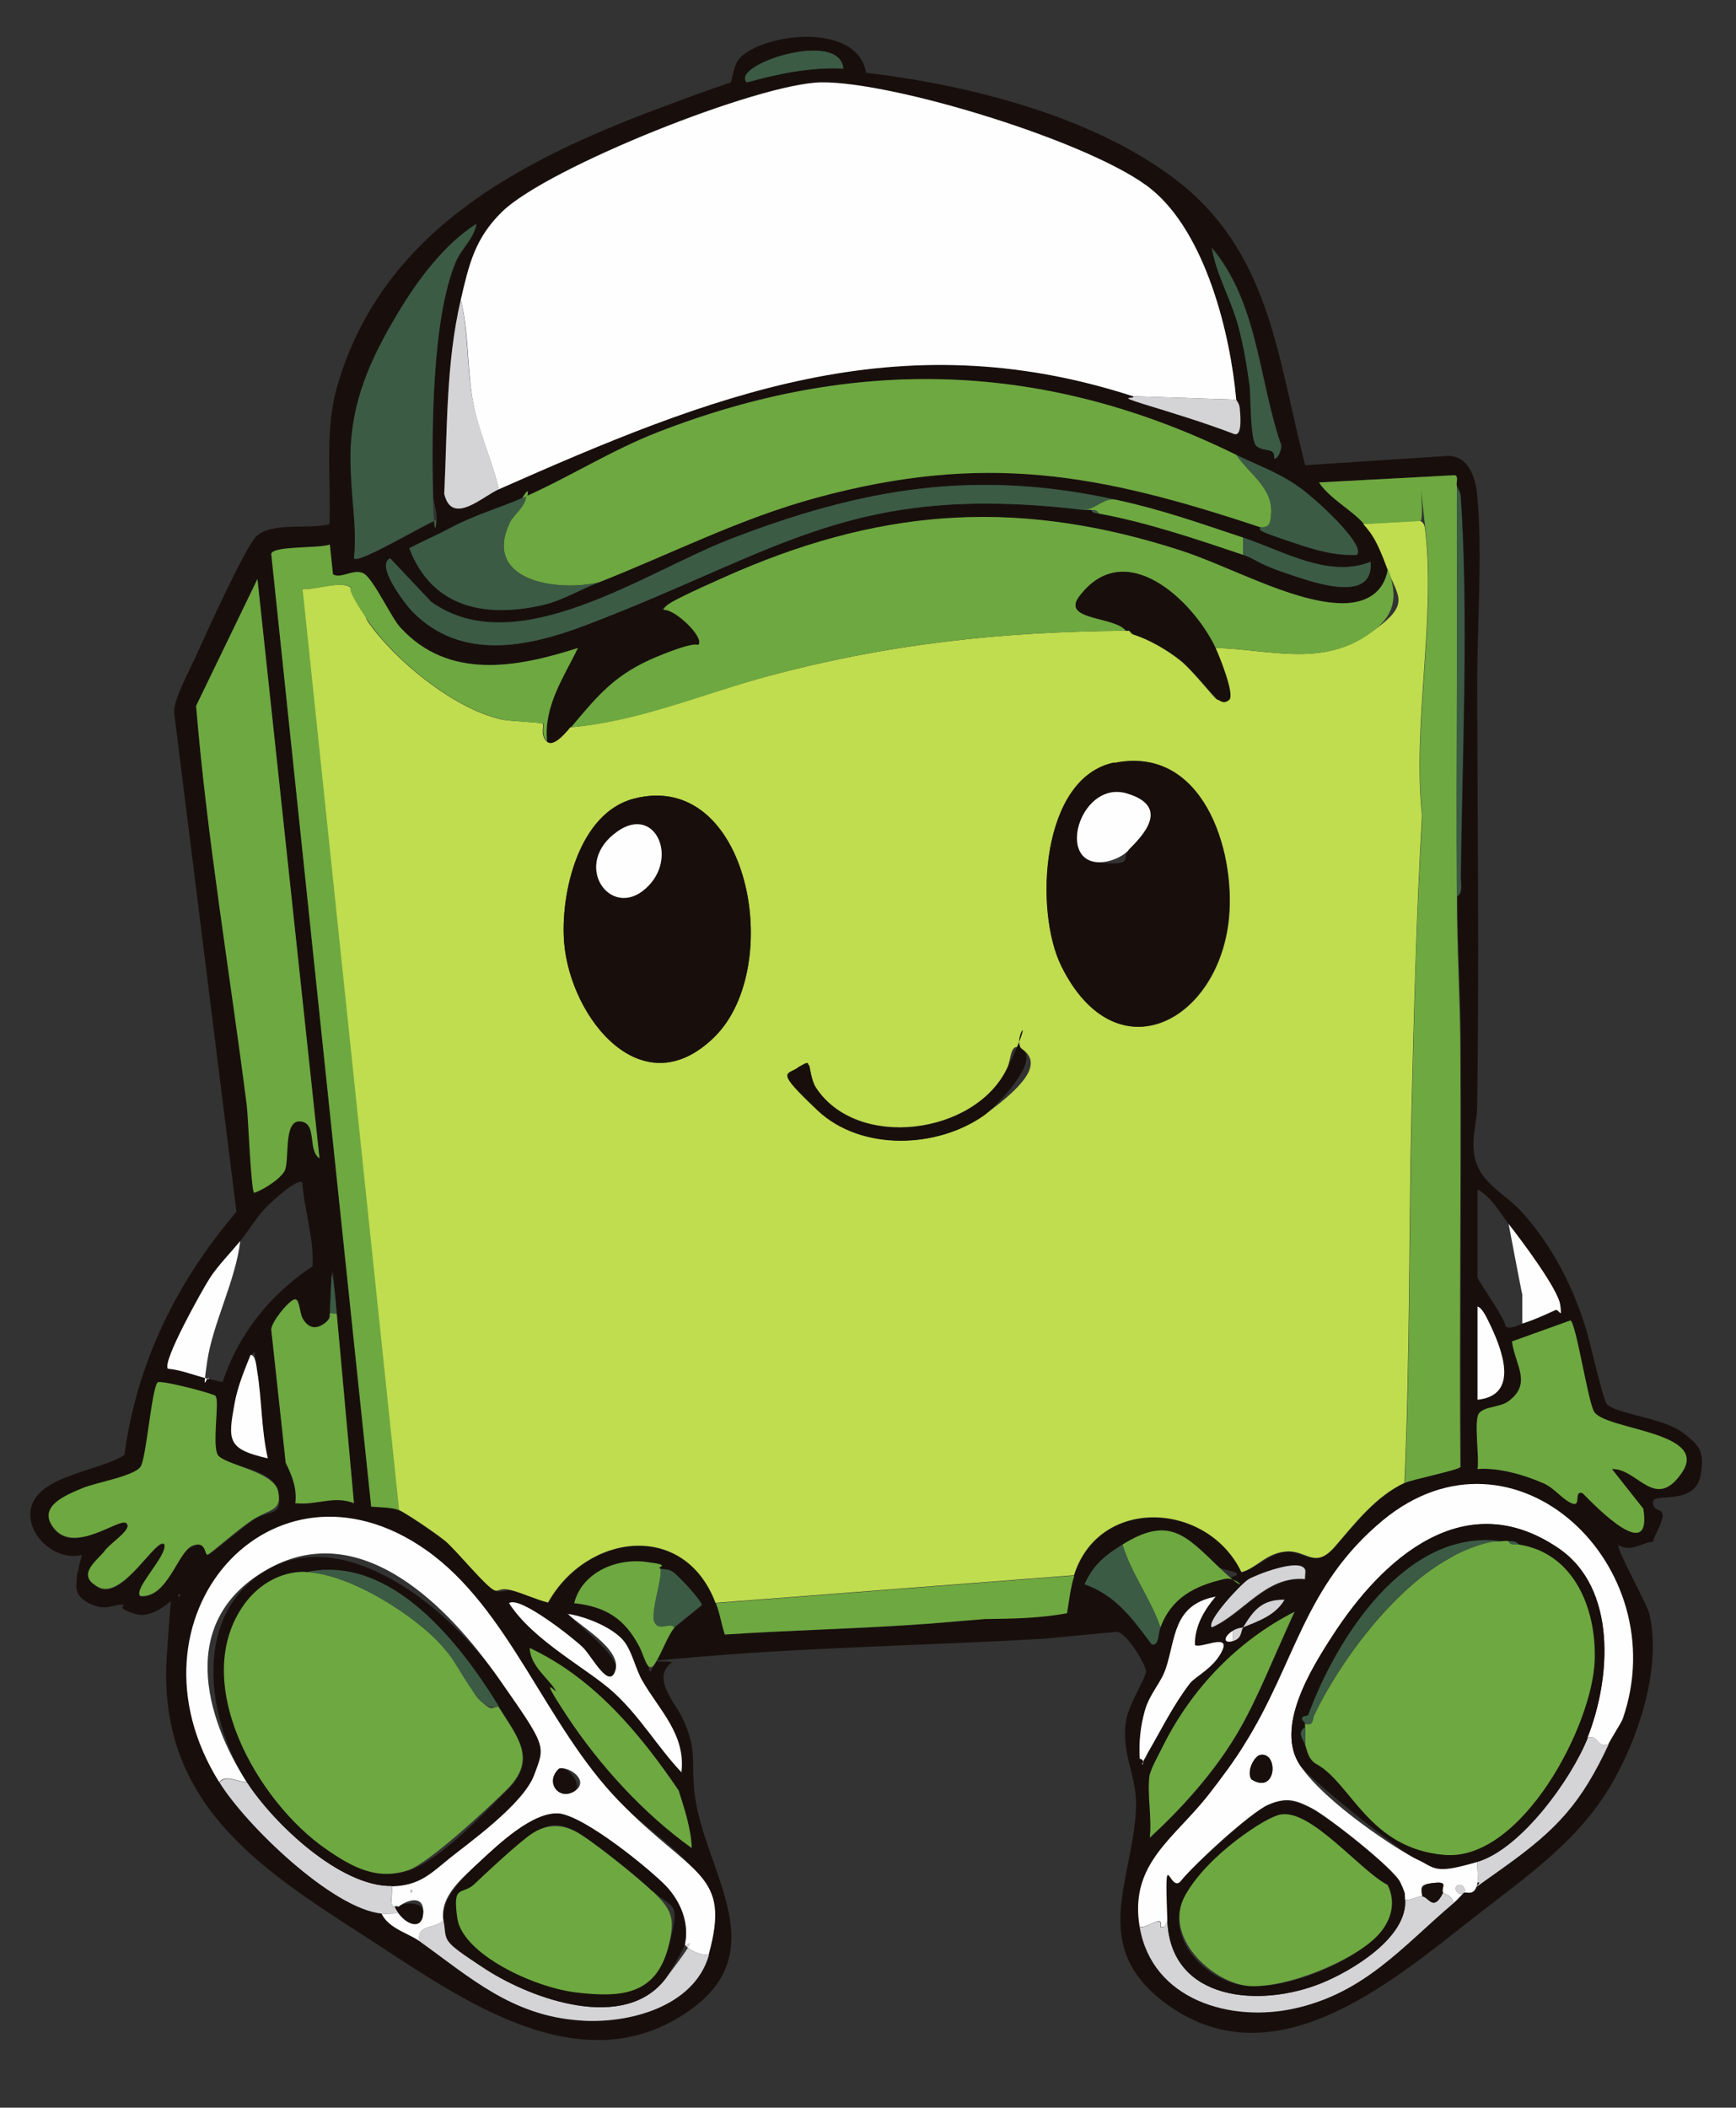
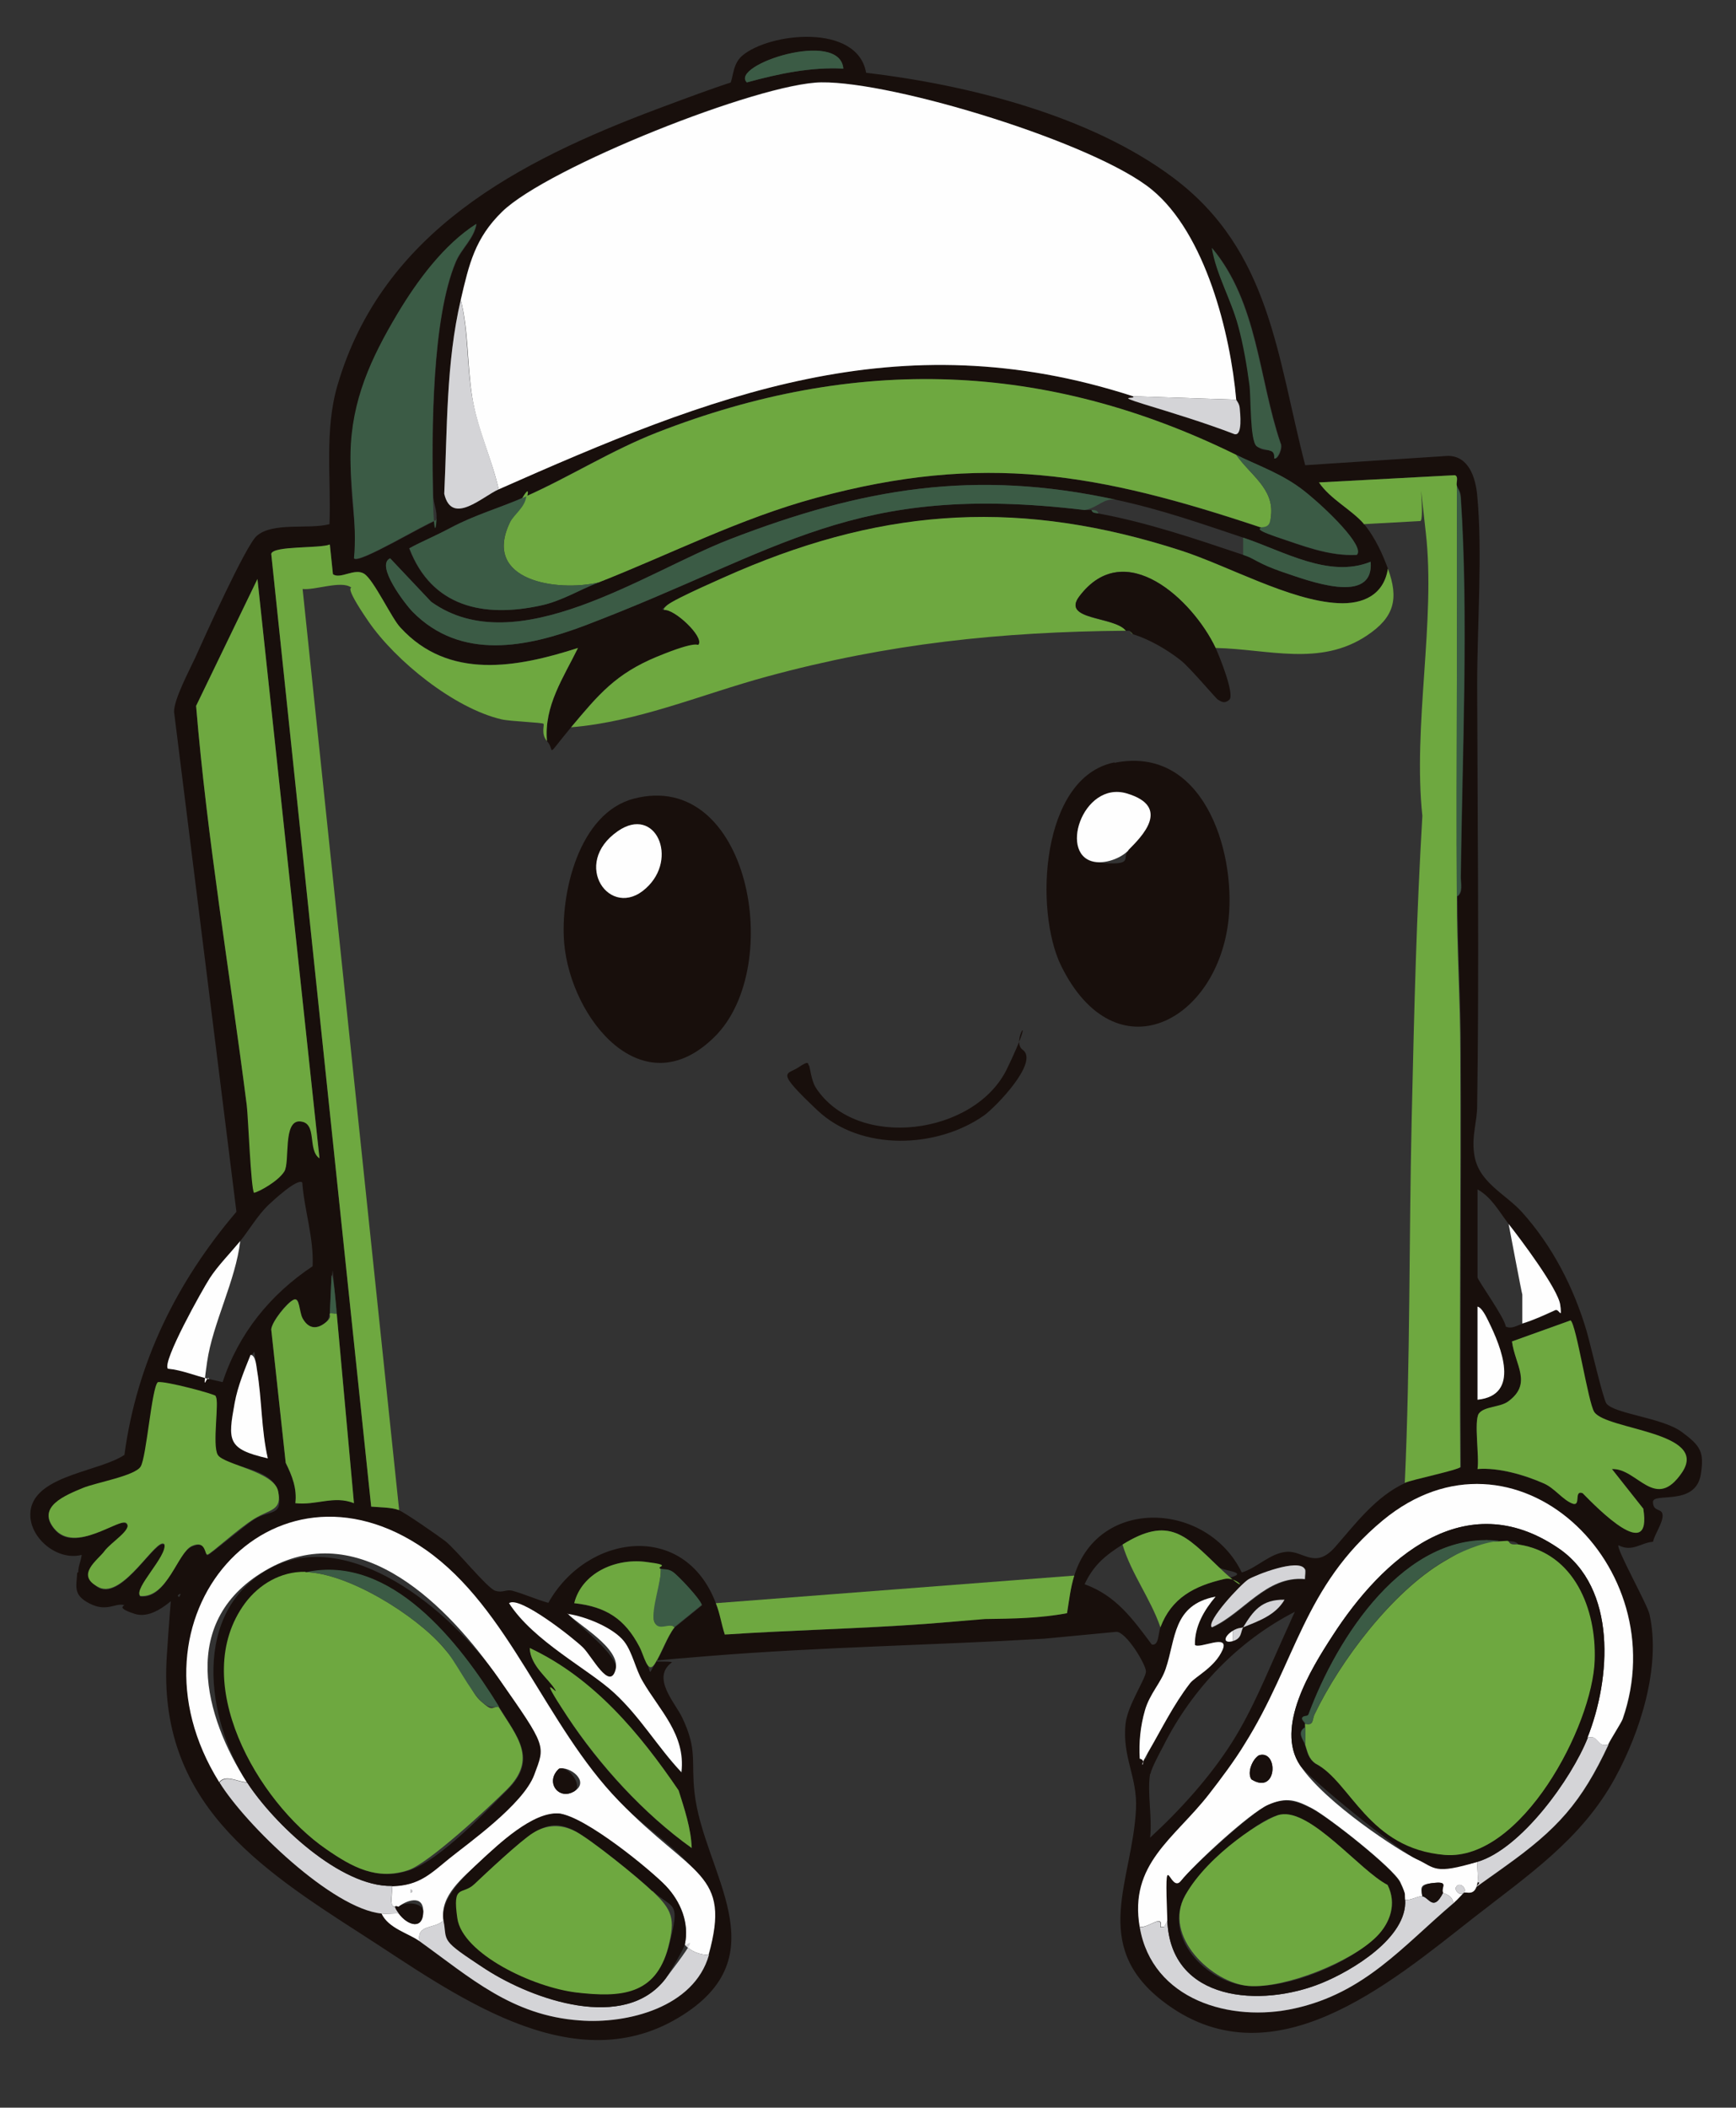
<svg xmlns="http://www.w3.org/2000/svg" id="Layer_1" version="1.1" viewBox="0 0 503.7 611.2">
  <rect x="0" y="0" width="503.7" height="611.2" fill="#333333" stroke="none" />
  <defs>
    <style>
      .st0 {
        fill: #6ea840;
      }

      .st1 {
        fill: #3b5b45;
      }

      .st2 {
        fill: #c0dc4f;
      }

      .st3 {
        fill: #d4d4d7;
      }

      .st4 {
        fill: #180f0c;
      }

      .st5 {
        fill: #fefefe;
      }
    </style>
  </defs>
  <path class="st4" d="M22.7,455.9c0-1.7.8-3.3,1-5-7.7,2-16.7-6.2-14.6-14,2.6-9.2,20-10.3,27-15,3.6-26.8,15.2-50.2,32.5-70.5l-18.1-145c0-3.7,4.4-11.9,6.2-15.8,2.6-5.8,14.7-32.6,17.8-35.2,4.7-4.1,15-1.8,21.1-3.4.5-13.4-1.5-27.2,2.3-40.2,13-44.6,52.6-65.1,92.8-80.2s18.5-5.2,20.4-6.4.9-6.1,4.2-9c7.9-6.8,33.5-9.5,36,4.9,29.6,3.5,65.1,12.4,89.2,30.5,28.1,21.1,30,51.7,38.2,83.3l41.4-2.7c6,0,8,6.2,8.5,11.3,1.6,16.6,0,37.9,0,55.1.1,40.3.6,81.4,0,122,0,4.8-1.6,8.5-.9,13.8,1,8.4,8.9,11.6,13.9,17.1,8.9,9.9,15,21.9,18.7,34.3,1.1,3.7,4.8,19.8,5.8,21.2,2.3,3,16.2,4.1,21.8,8.2s6.6,5.9,5.6,12.3c-1.5,9.5-14,5.1-13.9,8.1s2.7,1.6,2.8,3.8-2.2,5.3-2.8,7.7c-3.4.2-6,3.1-10,1-.8.8,8.3,17,9,20,3.4,15.2-2.7,34.2-10,47.5-9.7,17.8-25.4,28.3-41,40.5-24.4,19.1-58.9,48.7-90.5,24-20.8-16.3-8.5-34.8-7.5-55.4.5-9.5-4.1-15.1-3-25,.6-5.2,5.9-13,5.9-15s-5.6-11.3-8.5-11.5l-21,2c-32.3,1.9-64.8,2.4-97,5s-10,1.1-11.1,1.9c-6,4.5,1,11.6,3.1,16.1,4.4,9.3,2.5,12.4,3.5,21.5,2.5,23.3,25.5,47.5-4.8,65.5-31.3,18.6-65.9-7.7-91.3-24-30.7-19.7-59.8-38.8-57-81s2.1-11.7,4-18c-.5-.6-7.1,7.8-13.3,5.8s-2.2-2.4-3.3-2.6c-2.5-.5-4.9,2.1-9.8-.4s-3.8-4.9-3.6-8.9ZM244.7,19.9c-1-11.5-33.1-1-28,4,9.1-2.5,18.5-4.5,28-4ZM133.7,86.9c-4.3,18.4-3.9,37.4-4.8,56.3,2.1,9.4,11.2.7,15.8-1.3,61.5-27.2,115.8-49.1,184-27,2.1,2,2.7,2.1,3.2,2.3,8.8,2.7,17.7,5.4,26.3,8.7,2.5.6,1.7-6,1.5-7.6s-1-2.2-1-2.4c-1.7-19.3-8.9-48.2-24.5-61-16.4-13.4-74.9-31.3-95.9-31.1-18,.2-79.5,24.7-92.6,37.5-7.9,7.7-9.6,15.2-12,25.5ZM126.6,150.8c.4-2.5-.9-4.8-.9-7.3-.4-18.2-.4-51,6.6-67.5,1.7-4,5.2-6.6,6-11-9.4,6-17.1,16.4-22.9,26.1-7.7,12.9-13.3,25.1-13.6,40.4s2,20.4,1,30.5c1.5,1.5,20.5-10,23.9-11.1ZM369.7,132.9c1,.7,2.7-3,1.9-4.4-6.4-18.9-6.6-40.8-19.9-56.6,1.3,7.8,5.6,14.9,7.7,22.8s2.4,11.6,3.2,16.8.1,16.2,2.1,17.9,3.1.7,4.4,1.5.6,2,.7,2ZM152.7,143.9c-8.1,3.6-14.6,5.2-22.3,9.3s-7.9,3.7-11.7,5.8c6.5,17,21.5,20.2,38.1,16.6,6.1-1.3,11.1-4.5,16.8-6.7,21.1-8.3,40.9-18.5,63-24.5,48.9-13.3,82.2-7.1,129,8.5.8.3,2.7,2.1,4.7,2.8,7.5,2.5,15.2,5.7,23.3,5.2,2.5-2.4-12.7-16.5-15.1-18.4-6.3-5-12.9-7.2-19.9-10.6-55.3-27.1-110.5-28.9-168-6.5-13.3,5.2-25.4,12.9-38,18.5ZM422.7,140.9c-.2-.9.7-2.7-.6-3.1l-39.4,2.1c3.2,4.8,9.6,8,13,12s5.7,9.4,7,13c-1.1,7.7-7.2,10.4-14.5,10-14-.7-32.1-10.9-45.7-15.3-45.5-14.7-84.5-12.6-128.5,6.1-3.9,1.7-17.7,7.7-20.3,9.7s-1.3,1.1-1,1.5c2.9-.4,11.6,7.7,10,10s-9.7,2.6-12,3.5c-12.1,5-17.1,11-25,20.5s-4.4,6.8-7,4c-.9-10.2,4.8-18.4,9-27-17.7,5.7-37.5,9.3-51.5-5.9s-9.7-15.1-10.5-15.6c-2.8-1.8-6.9,1.7-9.1.1l-.9-8.6c-3,1.2-16.5.3-17,2.7l29,276.3c2.2.2,6.1.2,8,1s11.4,7.4,13.5,9c3.3,2.6,12.2,13.7,14.5,14.4s3.1-.5,5,0c3.6,1,6.8,2.5,10.4,3.5,11.2-20,39.5-23.9,48.6.1s1.5,6.1,2.6,9.1c19.4-1.3,39-1.6,58.4-3.1,5.4-.4,11.8-.8,17-2,8,0,16,.4,23.9-1.1.5-3.6,1-7.4,2.1-10.9,7.2-23.1,38.7-21.4,48.6-.9,4.4-1.3,8.3-5.7,13.1-6s8.2,5.2,14-1.4,11.8-14.7,20.4-18.6,15.9-3.8,16.1-4.6c-.3-40,.2-80,0-120,0-15.1-1-30.2-1-45.5,1.7-1,1-3.8,1-5.5.4-34.8,2.3-75.9,0-110.1-.1-2-.8-2.3-1.1-3.4ZM323.7,144.9c-40.9-8.9-73.4-3.4-112,11.5-24.7,9.6-62,35.8-86.6,18.1l-11.9-12.6c-4.4,1.9,4.5,13.4,6.5,15.5,14.1,14.3,33.2,10.3,50,4,57.6-21.9,77.4-41.6,145-33.5.7,0,1.3,0,2,0,.3,1,1.2.8,2,1,14.2,2.6,28.3,7.4,42,12s7.6,3.8,11.5,5c7.2,2.4,26.5,9.9,25.5-3-12.1,4.9-25.3-3.1-37-7s-23.5-8.1-37-11ZM92.7,335.9l-18-168-17.8,36.8c3.2,38.6,9.8,77.4,14.7,115.8s1.2,24.3,2.1,25.4c1.5-.3,8.5-5.7,8.8-6.2,1.7-2.8-2.6-15.1,4.6-14.5s2,8.3,5.6,10.7ZM69.7,359.9c-2.9,3.5-6.1,6.5-8.8,10.7s-13.8,24.3-12.2,26.3c4.1.4,8,2.1,12,3l3.9.9c4.6-14.1,13.9-25.5,26.1-33.6.4-8.2-2.4-16.2-3-24.3-1.4-1.3-8.4,5.2-9.9,6.6-3,2.9-5.6,7.3-8.1,10.4ZM437.7,354.9c-2.7-3.5-4.9-7.7-9-10v25.5c0,.8,7.9,11.7,8.2,14.3,1.8.8,3.3-.4,4.8-.8,3.3-1,6.4-2.5,9.6-3.9s1.7.7,1.4-1.5c-.6-4.7-11.6-19.2-15-23.5ZM95.7,380.9c-.3.3,0,1.8-1.6,2.9-2.7,1.9-4.8,1.2-6.3-1.5s-.6-6.2-2.6-5.4-6.3,6.3-6.5,8.6l4.2,38.7c1.8,3.8,3.3,7.4,2.8,11.7,6,.7,11.2-2.4,17,0-1.7-18.3-3.3-36.7-5-55s-.9-11-1.5-11l-.5,11ZM428.7,405.9c12.6-1.3,6.9-15.1,3.2-22.7-.6-1.2-1.8-4.1-3.2-4.3v27ZM455.7,382.9l-17,6.1c1,6.9,6,12.2-1.1,17.4-2.3,1.7-8,2.8-8.5,3.5-1.5,2.1.2,12.8-.4,16.1,6.1-.5,13.7,1.8,19.3,4.2s6.8,5.2,8.2,5.8c2.7,1,.3-4,3-3,4.3,4.4,20.2,20.6,17.6,4.5l-9.1-11.5c7.4-.2,14.8,9.5,20.4.9s-21.8-12.2-25.5-17.4-5.2-25.3-6.9-26.6ZM77.7,422.9c-2-8.3-1.8-17-3.1-25.4s-.3-4.7-1.9-4.6c-1.7,4.6-3.7,9.1-4.6,13.9-2.1,10.9-2.3,13.4,9.6,16.1ZM62.6,405c-.6-.7-14.7-4.4-16.8-4-1.8,1.6-2.9,21.2-5,24.5s-12.9,4.6-16.8,6.2c-5,2.1-13.5,5.4-8.3,11.7,6.1,7.6,18.6-3.8,21-1.5s-5.2,6.4-6.4,8.1c-1.8,2.6-5.5,8.5-1.6,10.5,7,3.5,16.8-14.9,19-12.5.9,3.4-9.1,12.9-7,15,7.9.7,10.3-12.4,15-14.5s3.6,2.7,4.5,2.5,11.1-8.9,13.6-10.4c4.6-2.9,8.5-.7,6.9-8s-15.4-7.1-17.5-10.5.5-15.6-.6-16.9ZM466.7,505.9c.8-1.7,3.8-6.3,4.2-7.4,15.4-44.4-31.6-89.1-69.6-57.6-23,19.1-25.2,41.2-40.1,64.9-3,4.7-7,10.1-10.4,14.6-9.9,12.8-23.1,20.1-20,38.5,3.6,21,26.3,27.8,45,23.5,20.2-4.5,31.2-18.1,46-30.5,1.4-1.2,2.8-2.9,3-3,.7-.5,3.3,1.3,4-3,2.7-.6,5.7-3,7.9-4.6,15.2-10.9,22.2-18.5,30.1-35.4ZM63.7,516.9c7.6,12.3,32.7,36.6,47,38,2,4.3,7.8,5.7,11,8,14.8,10.7,26.8,21.6,46.5,23,13.9,1,33.3-3.8,37.5-19,6.7-23.8-12.6-30.6-26-44.5-21.4-22.1-31.8-55.9-56.1-72.9-44.6-31.2-89.6,19.8-59.9,67.4ZM325.7,447.9c-4.9,3.1-8.4,5.9-11,11.5,9.1,3.3,13.9,10,19.5,17.5,2.1.4,1.8-3.2,2.5-5,3.2-8.5,9.8-12.1,18.5-14s-.3-2.3-1.5-3.4c-9.7-9.3-14.5-15-28-6.6ZM191.7,454.9c-1.4-.6-1.4-1.7-4.5-2-8.8-1-18.3,3.3-20.5,12,9.2,1.1,14.6,4.6,18.9,12.6s1.9,9,4.4,5.1,3.4-7.7,5.8-10.7l7.9-6.4c-.4-1.7-6.8-8.5-8.4-9.6s-2.7-.6-3.5-.9ZM378.7,455c-1.9-3.1-13.7,1.5-16.3,3.1s-12.3,12.1-10.6,13.9c9.2-4.1,15.7-15,27-14-.1-.9.3-2.4,0-2.9ZM352.7,463c-12.5,2.4-11.5,12.3-14.5,21s-4.6,7.1-6,12c-1.3,4.5-1.7,9.3-1.5,14,2.7.5,1.7-.7,2.5-2,3.9-6.7,7.3-13.7,12.1-19.9s9.1-9,9.4-9.6c2.2-5-6.7-.2-8-1.5-.1-5.4,2.7-10.1,6-14ZM360.7,471.9c-.8.3-1.3,0-3,1-2.7,1.7-2.9,3.8,0,3s2.2-2.7,3-4c4.4-1.8,9.4-3.4,12-8-6.7-.2-9.1,3.2-12,8ZM164.7,468c2.8,3.2,15.1,12.1,14,16.4-1.7,6.2-8-5-9.4-6.4-2.7-2.7-18.6-15.2-21.5-12.9,7.2,11.1,20.9,17,30.5,26s12.5,15.7,19.5,23c1.3-10.9-6.4-18-11.2-26.3s-2.9-8.4-5.4-11.6c-3.1-4.1-11.3-7.3-16.4-8ZM333.7,514.4c-.9,5.4.7,12.8,0,18.5,8.8-8.1,17.4-17.6,23.8-27.7,5.9-9.3,10.2-20.1,14.5-29.6s2.4-5.5,3.7-8.2c-16.4,8.4-29.8,22.3-38.1,38.8-1,1.9-3.5,6.5-3.8,8.2ZM200.7,535.9c-.2-5.6-2.1-11.3-3.8-16.7-11.3-16.6-24.6-32.6-43.2-41.3.2,5.2,5.4,8.6,7.4,12.1s1.9,5.2,3.4,7.6c9.3,14.3,22.3,28.4,36.2,38.3Z" />
-   <path class="st2" d="M407.7,429.9c-8.6,4-14.6,11.9-20.4,18.6s-8,1-14,1.4-8.6,4.8-13.1,6c-9.8-20.5-41.3-22.2-48.6.9l-104,8c-9.1-24-37.4-20.1-48.6-.1-3.6-.9-6.8-2.5-10.4-3.5s-3.7.4-5,0c-2.3-.6-11.2-11.7-14.5-14.4s-11.6-8.2-13.5-9l-28-267c3.6.4,11.1-2.5,14-.5s3.9,8.1,5.1,9.9c7.9,11.4,24.9,25.2,38.6,28.4,2.5.6,11.8.8,12.2,1.3s-.8,3,1,5,5.1-1.7,7-4c19.5-1.7,38-9.6,56.8-14.7,35.3-9.5,67.9-13,104.2-13.3.3,0,.7,0,1,0s.5.8,1,1c4.8,1.5,10,4.5,13.9,7.6s10,11.2,10.8,11.4,3.2.1,3.3,0c1.6-1.5-2.9-12.7-4-15,15.1.3,30.3,5.5,43.9-3.6s9.3-10.7,6.1-19.4-4.6-10.2-7-13l16.4-.9c1.6.6,1.5,2,1.7,3.4,2.9,25.4-3.8,56-1,82.1-1.7,29.1-2.4,58.7-3.1,87.9s-.4,70.4-2,105.5ZM323.4,221.2c-21.4,4.3-23.4,42.9-15.4,59,15.8,31.9,45.6,16.2,48.6-13.8,2-20.2-7.8-50.3-33.1-45.1ZM207.4,300.6c20.5-20.4,9.9-77.6-23.5-69-16.1,4.2-21.4,27.6-20.2,41.9,1.9,21.9,22.7,47.9,43.7,27.1ZM234.7,308.9c-.4-.3-2.3,0-3,.5-3.4,2.3,3.5,10.6,5.5,12.5,12.7,11.9,34.8,11.2,48.4,1.4s16.1-15.4,11.1-19c-3.7-2.6-3.2,2.8-4.5,5.5-9.3,19.3-43.6,23.8-55.5,5.5-1.4-2.2-1.7-6.3-2-6.5Z" />
  <path class="st5" d="M358.7,115.9l-30-1c-68.2-22.1-122.5-.2-184,27-2.1-9.2-6.2-17.3-7.7-26.8s-1-19-3.3-28.2c2.4-10.3,4.1-17.8,12-25.5,13.1-12.8,74.6-37.3,92.6-37.5,21.1-.3,79.5,17.6,95.9,31.1,15.6,12.8,22.8,41.7,24.5,61Z" />
  <path class="st0" d="M358.7,131.9c4,5.8,10.9,9.7,10.1,17.5s-.4,3.5-3.1,3.5c-46.8-15.6-80.1-21.8-129-8.5-22.1,6-41.9,16.2-63,24.5-12,2.8-33.8-.4-25.8-17.3s4.4-4.5,4.8-7.7c12.6-5.6,24.7-13.3,38-18.5,57.5-22.4,112.7-20.7,168,6.5Z" />
  <path class="st0" d="M402.7,164.9c3.2,8.7,1.9,14.1-6.1,19.4-13.6,9.1-28.8,3.9-43.9,3.6-6.6-13.9-26.3-32.5-39.5-15-5.4,7.1,10.2,5.8,13.5,10-36.3.3-68.9,3.7-104.2,13.3-18.8,5.1-37.3,13.1-56.8,14.7,8-9.5,12.9-15.5,25-20.5s11.6-3,12-3.5c1.6-2.3-7.1-10.4-10-10-.3-.4.5-1.1,1-1.5,2.6-2,16.4-8,20.3-9.7,43.9-18.8,82.9-20.8,128.5-6.1,13.7,4.4,31.8,14.6,45.7,15.3,7.3.4,13.3-2.4,14.5-10Z" />
  <path class="st0" d="M395.7,151.9c-3.4-4-9.8-7.2-13-12l39.4-2.1c1.2.3.3,2.2.6,3.1.2,39.6-.2,79.4,0,119,0,15.3,1,30.3,1,45.5.2,40-.3,80,0,120-.1.8-14.1,3.7-16.1,4.6,1.6-35.1,1.2-70.4,2-105.5s1.4-58.8,3.1-87.9c-2.8-26.1,3.9-56.7,1-82.1s0-2.8-1.7-3.4l-16.4.9Z" />
  <path class="st0" d="M92.7,335.9c-3.6-2.4-.5-10.3-5.6-10.7s-2.9,11.7-4.6,14.5-7.3,5.9-8.8,6.2c-.9-1.2-1.7-22-2.1-25.4-4.9-38.4-11.5-77.2-14.7-115.8l17.8-36.8,18,168Z" />
  <path class="st0" d="M115.7,437.9c-1.9-.8-5.8-.8-8-1l-29-276.3c.6-2.4,14.1-1.5,17-2.7l.9,8.6c2.1,1.6,6.3-1.9,9.1-.1s8,13,10.5,15.6c14,15.3,33.8,11.6,51.5,5.9-4.2,8.6-9.9,16.8-9,27-1.8-2-.7-4.6-1-5s-9.7-.7-12.2-1.3c-13.7-3.2-30.7-16.9-38.6-28.4s-4.3-9.3-5.1-9.9c-2.9-2-10.4.9-14,.5l28,267Z" />
  <path class="st5" d="M330.7,558.9c-3.2-18.4,10-25.7,20-38.5,3.5-4.5,7.5-9.8,10.4-14.6,14.9-23.7,17.1-45.8,40.1-64.9,38.1-31.5,85.1,13.2,69.6,57.6-.4,1.1-3.4,5.7-4.2,7.4-3.3,1-2.7-3-6-2,6.8-17.1,8.7-43.4-8.5-55-27.2-18.4-51,3-65.5,25.5-6.3,9.7-16.7,26.5-9.4,37.5s29.2,25.1,33.8,27.2,11.8,2.6,17.7.8c-.2,1.9.3,4.2,0,6-.7,4.3-3.3,2.5-4,3,1.1-1.1-.9-3.1-2-2s.9,3.1,2,2c-.2.1-1.6,1.8-3,3-.3-2.5-2.9-2.8-3-3-.8-1.5,1.8-3.3-2.4-2.9s-4.2,1-3.6,3.9c-1.1-.2-3.5,1.3-5,1-.1-2.2-.5-3.2-1.4-5.1-2-4.1-21-19-25.6-21.4s-7.4-3.4-12.8-1-21.7,17.5-25.1,21.9c-3.4,4.2-4.2,5.9-4,11.5l-1,2h-1c.7-3.9-3.4.2-6,0ZM365.3,509c-2,1.2-3.5,5.1-2.2,7,7.5,4.7,7.9-8.7,2.2-7Z" />
  <path class="st5" d="M205.7,566.9c-2.6,0-5.3-1-7-3,1.4-6.3-1.2-12.5-5.5-17s-25.5-20.5-31-21-17.1,8.4-22.5,13.5-12.2,10.3-11,17.5c-2.7,2.6-7.8,1-7,6-3.2-2.3-9-3.7-11-8,1.6.2,3.4-.1,5,0,2.5,3.4,7,4.9,7.1-.5s-5.4-3-7.1-1.5c-.1-.1-1.7.5-2-.7s.2-3.7,0-5.3c7.9-.2,10.6-3.4,16.5-8s22.7-18.8,24.7-24.3c3.3-8.6-5.5-21-10.4-28.1-14.1-20.2-39.4-46.5-66.4-31.7s-18.5,43.4-6.5,62c-2.5,0-6.1-2.4-8,0-29.7-47.6,15.3-98.6,59.9-67.4,24.3,17,34.7,50.9,56.1,72.9s32.7,20.7,26,44.5ZM162.2,512.9c-4.2,3.8-.1,9.4,4.5,6.5s-1.6-7.4-4.5-6.5ZM119.2,547.9v1c.6-.3.6-.7,0-1Z" />
  <path class="st0" d="M62.6,405c1.1,1.3-1.1,14.1.6,16.9s16.3,4.8,17.5,10.5-2.3,5.2-6.9,8-12.7,10.3-13.6,10.4-.4-4.3-4.5-2.5-7.1,15.2-15,14.5c-2.1-2.1,7.9-11.6,7-15-2.2-2.4-11.9,16-19,12.5s-.3-7.9,1.6-10.5,8.2-6.3,6.4-8.1-14.9,9.1-21,1.5c-5.1-6.3,3.3-9.6,8.3-11.7,3.9-1.6,15.1-3.5,16.8-6.2s3.2-22.9,5-24.5c2.1-.4,16.3,3.4,16.8,4Z" />
  <path class="st0" d="M455.7,382.9c1.7,1.2,5.1,23.9,6.9,26.6,3.7,5.2,33.3,5.7,25.5,17.4s-13-1.2-20.4-.9l9.1,11.5c2.6,16.1-13.2,0-17.6-4.5-2.7-1-.3,4-3,3s-5.1-4.4-8.2-5.8c-5.6-2.5-13.2-4.7-19.3-4.2.6-3.3-1.1-14,.4-16.1s6.2-1.8,8.5-3.5c7.1-5.2,2-10.5,1.1-17.4l17-6.1Z" />
  <path class="st1" d="M126.6,150.8c-3.4,1.1-22.4,12.7-23.9,11.1,1-10.2-1.2-20.6-1-30.5.3-15.3,5.9-27.5,13.6-40.4,5.8-9.7,13.5-20.1,22.9-26.1-.8,4.4-4.3,7-6,11-6.9,16.5-7,49.3-6.6,67.5s1.4,4.8.9,7.3Z" />
  <path class="st1" d="M323.7,144.9c-3.6-.5-5.2,2.4-9,3-67.7-8.1-87.4,11.6-145,33.5-16.7,6.3-35.9,10.3-50-4-2-2-10.9-13.5-6.5-15.5l11.9,12.6c24.7,17.7,61.9-8.5,86.6-18.1,38.6-14.9,71.1-20.4,112-11.5Z" />
  <path class="st0" d="M268.7,470.9c-19.4,1.4-39,1.8-58.4,3.1-1-3-1.4-6.1-2.6-9.1l104-8c-1.1,3.5-1.5,7.3-2.1,10.9-7.9,1.5-15.7,1.6-23.8,1.7" />
  <path class="st0" d="M97.7,380.9c1.7,18.3,3.3,36.7,5,55-5.8-2.3-11,.7-17,0,.5-4.3-.9-7.9-2.8-11.7l-4.2-38.7c.2-2.3,4.7-7.8,6.5-8.6s1.6,3.5,2.6,5.4c1.5,2.7,3.7,3.4,6.3,1.5s1.3-2.6,1.6-2.9,1.4.1,2,0Z" />
-   <path class="st0" d="M333.7,514.4c.3-1.7,2.9-6.3,3.8-8.2,8.3-16.6,21.7-30.5,38.1-38.8-1.3,2.7-2.5,5.5-3.7,8.2-4.3,9.5-8.5,20.2-14.5,29.6-6.4,10.1-15,19.6-23.8,27.7.7-5.7-.9-13.1,0-18.5Z" />
  <path class="st1" d="M152.7,143.9c-.3,3.2-3.5,5.2-4.8,7.7-8.1,16.8,13.8,20.1,25.8,17.3-5.7,2.2-10.7,5.4-16.8,6.7-16.6,3.6-31.6.4-38.1-16.6,3.8-2.1,7.9-3.8,11.7-5.8,7.7-4.1,14.1-5.7,22.3-9.3Z" />
  <path class="st0" d="M200.7,535.9c-13.9-9.9-26.8-24.1-36.2-38.3s-2.1-5.4-3.4-7.6c-2.1-3.4-7.2-6.9-7.4-12.1,18.6,8.7,31.9,24.7,43.2,41.3,1.7,5.4,3.6,11,3.8,16.7Z" />
  <path class="st3" d="M418.7,548.9c.1.2,2.7.5,3,3-14.7,12.5-25.7,26-46,30.5-18.7,4.2-41.4-2.5-45-23.5,2.7.1,6.7-3.9,6,0h1s1-2,1-2c.9,23.7,27.2,25.3,44.7,18.2,8.9-3.6,25-13.2,24.3-24.2,1.5.3,3.9-1.2,5-1,1.9.3,3.2,4.6,6-1Z" />
  <path class="st3" d="M128.7,556.9c1.1,6.4,7.1,10.9,12.3,14.2,13.7,8.7,40.3,18.2,52.1,2.7s5.3-8.7,5.6-9.9c1.7,2,4.4,3,7,3-4.3,15.2-23.7,20.1-37.5,19-19.7-1.4-31.7-12.4-46.5-23-.8-5,4.3-3.4,7-6Z" />
  <path class="st3" d="M144.7,141.9c-4.6,2-13.6,10.7-15.8,1.3.9-18.9.5-37.9,4.8-56.3,2.2,9.2,1.7,18.9,3.3,28.2s5.6,17.6,7.7,26.8Z" />
  <path class="st5" d="M164.7,468c5.1.7,13.3,4,16.4,8,2.5,3.3,3.3,8.1,5.4,11.6,4.8,8.3,12.5,15.4,11.2,26.3-6.9-7.3-12-16.1-19.5-23s-23.3-14.9-30.5-26c3-2.3,18.9,10.3,21.5,12.9s7.7,12.6,9.4,6.4-11.2-13.2-14-16.4Z" />
  <path class="st0" d="M325.7,447.9c13.5-8.4,18.3-2.7,28,6.6s5.9,2.4,1.5,3.4c-8.7,2-15.3,5.5-18.5,14-2.9-8.4-8.5-15.6-11-24Z" />
  <path class="st0" d="M191.7,454.9c.4,3.4-2.7,13-1.9,15.3s4.6.2,5.9,1.7c-2.3,3-3.8,7.7-5.8,10.7s-3-2.5-4.4-5.1c-4.2-8-9.6-11.6-18.9-12.6,2.2-8.7,11.8-13,20.5-12s3,1.4,4.5,2Z" />
  <path class="st3" d="M71.7,516.9c7.8,12,27.1,30.3,42,30,.2,1.6-.4,3.9,0,5.3s1.9.6,2,.7c.2.3-.2,1.7,0,2-1.6-.1-3.4.2-5,0-14.3-1.4-39.4-25.7-47-38,1.9-2.4,5.5,0,8,0Z" />
  <path class="st1" d="M358.7,131.9c7,3.4,13.6,5.6,19.9,10.6s17.6,16,15.1,18.4c-8.1.4-15.7-2.7-23.3-5.2s-3.9-2.5-4.7-2.8c2.7,0,2.8-1.2,3.1-3.5.8-7.8-6.1-11.7-10.1-17.5Z" />
  <path class="st5" d="M352.7,463c-3.3,3.9-6.1,8.6-6,14,1.3,1.3,10.2-3.5,8,1.5s-7.9,7.7-9.4,9.6c-4.8,6.2-8.2,13.2-12.1,19.9s.2,2.5-2.5,2c-.3-4.7.2-9.5,1.5-14,1.4-4.9,4.6-7.9,6-12,3-8.7,2-18.6,14.5-21Z" />
  <path class="st5" d="M60.7,399.9c-4-.9-7.8-2.6-12-3-1.7-2,10-22.9,12.2-26.3s5.9-7.2,8.8-10.7c-1.3,11.4-8,23.9-9.6,35s-.1,3.2.6,5Z" />
  <path class="st3" d="M460.7,503.9c3.3-1,2.7,3,6,2-7.9,16.9-14.8,24.5-30.1,35.4s-5.2,4-7.9,4.6c.3-1.8-.2-4.1,0-6,12.7-3.8,27.3-24.1,32-36Z" />
  <path class="st1" d="M369.7,132.9c0,0,.2-1.5-.7-2s-3.4-.7-4.4-1.5c-2-1.7-1.6-14.5-2.1-17.9-.7-5.3-1.8-11.7-3.2-16.8-2.1-7.9-6.4-15-7.7-22.8,13.3,15.9,13.5,37.8,19.9,56.6.7,1.3-.9,5-1.9,4.4Z" />
-   <path class="st1" d="M325.7,447.9c2.5,8.4,8.1,15.6,11,24-.7,1.8-.4,5.4-2.5,5-5.6-7.5-10.3-14.2-19.5-17.5,2.5-5.7,6.1-8.5,11-11.5Z" />
-   <path class="st0" d="M323.7,144.9c13.5,2.9,24,6.7,37,11v5c-13.7-4.6-27.8-9.4-42-12-.3-1-1.1-.9-2-1s-1.3,0-2,0c3.8-.6,5.4-3.5,9-3Z" />
  <path class="st1" d="M360.7,155.9c11.7,3.9,24.9,11.9,37,7,1,12.9-18.3,5.4-25.5,3s-8.1-3.9-11.5-5v-5Z" />
  <path class="st5" d="M77.7,422.9c-11.8-2.7-11.6-5.1-9.6-16.1.9-4.9,2.8-9.4,4.6-13.9,1.5,0,1.7,3.5,1.9,4.6,1.4,8.3,1.2,17.1,3.1,25.4Z" />
  <path class="st5" d="M437.7,354.9c3.4,4.3,14.4,18.9,15,23.5s-.3,1.1-1.4,1.5c-3.1,1.4-6.3,2.9-9.6,3.9v-8.4c-.1,0-4-20.6-4-20.6Z" />
  <path class="st3" d="M358.7,115.9c0,.2.9,1.1,1,2.4s.9,8.2-1.5,7.6c-8.6-3.3-17.5-6-26.3-8.7s-1.9-1.3-3.2-2.3l30,1Z" />
  <path class="st1" d="M191.7,454.9c.8.3,2-.1,3.5.9s8,7.9,8.4,9.6l-7.9,6.4c-1.3-1.4-4.9,1.6-5.9-1.7s2.3-12,1.9-15.3Z" />
  <path class="st5" d="M428.7,405.9v-27c1.3.3,2.6,3.1,3.2,4.3,3.7,7.5,9.4,21.4-3.2,22.7Z" />
  <path class="st1" d="M244.7,19.9c-9.5-.5-18.9,1.5-28,4-5.1-5,27-15.6,28-4Z" />
  <path class="st3" d="M378.6,455c.3.6,0,2,0,2.9-11.3-1-17.8,9.9-27,14-1.7-1.7,8.5-12.6,10.6-13.9s14.4-6.1,16.3-3.1Z" />
  <path class="st1" d="M422.7,259.9c-.2-39.6.2-79.4,0-119,.3,1,.9,1.4,1.1,3.4,2.3,34.2.4,75.3,0,110.1,0,1.7.6,4.4-1,5.5Z" />
  <path class="st3" d="M360.7,471.9c2.9-4.7,5.3-8.1,12-8-2.6,4.5-7.6,6.2-12,8-.8,1.3-.3,3.2-3,4v-3c1.7-1,2.2-.7,3-1Z" />
  <path class="st1" d="M97.7,380.9c-.6.1-1.8-.2-2,0l.5-11c.6,0,1.4,9.6,1.5,11Z" />
  <path class="st5" d="M357.7,475.9c-2.9.8-2.7-1.3,0-3v3Z" />
  <path class="st1" d="M318.7,148.9c-.8-.2-1.7,0-2-1,.9,0,1.7,0,2,1Z" />
  <path class="st4" d="M207.4,300.6c-20.9,20.8-41.8-5.2-43.7-27.1-1.2-14.3,4.2-37.7,20.2-41.9,33.4-8.7,44,48.6,23.5,69ZM187.4,257.6c9.6-8.7,2.7-24.2-8.1-16.6-13.8,9.6-2.2,26,8.1,16.6Z" />
  <path class="st4" d="M323.4,221.2c25.4-5.1,35.1,24.9,33.1,45.1-3,30-32.8,45.8-48.6,13.8-7.9-16.1-5.9-54.7,15.4-59ZM327.4,246.6c3.8-3.9,6.6-14.4-.4-16.4-13-3.9-20.3,18.8-8.8,19.9s7-1.3,9.2-3.4Z" />
  <path class="st4" d="M352.7,187.9c1.1,2.3,5.6,13.5,4,15s-2.8.2-3.3,0-8.2-9.4-10.8-11.4c-3.9-3.1-9.1-6.1-13.9-7.6l-1-1c-.3,0-.7,0-1,0-3.4-4.3-18.9-3-13.5-10,13.2-17.4,32.9,1.1,39.5,15Z" />
  <path class="st4" d="M234.7,308.9c.3.2.6,4.3,2,6.5,11.9,18.3,46.2,13.8,55.5-5.5s.8-8.2,4.5-5.5c5,3.5-7.9,16.7-11.1,19-13.7,9.7-35.8,10.5-48.4-1.4s-8.9-10.2-5.5-12.5,2.6-.8,3-.5Z" />
  <path class="st0" d="M328.7,183.9c-.5-.2-.9-1-1-1l1,1Z" />
  <path class="st4" d="M460.7,503.9c-4.7,11.9-19.3,32.2-32,36s-12.2,1.8-17.7-.8-31.2-23.4-33.8-27.2c-7.3-10.9,3.1-27.8,9.4-37.5,14.5-22.5,38.4-43.9,65.5-25.5,17.2,11.6,15.3,37.9,8.5,55ZM434.7,446.9c-27.1-3-46.9,28.2-55.1,50.3-.3.8-1.7.8-1.8.9-.4.6.8,1.4.8,1.8s0,.7,0,1c-2.5,1.5-.4,3.7,0,5,.7,2.1.9,4,3,5.5,10.3,5.4,26.5,25.6,37.5,26.5,22.3,1.8,42.9-37.4,43.5-56.5.5-14.8-6-31-22-33.5-.8-1-1.8-.9-3-1s-2.1,0-3,0Z" />
  <path class="st4" d="M407.7,550.9c.7,10.9-15.4,20.6-24.3,24.2-17.4,7.1-43.8,5.5-44.7-18.2s.6-7.3,4-11.5c3.5-4.3,20.5-19.8,25.1-21.9s7.8-1.6,12.8,1,23.6,17.3,25.6,21.4,1.3,2.9,1.4,5.1ZM399.4,561.6c4.1-4.1,6-9.6,3.2-15-8-4.1-22.3-22.1-31.1-20.4s-25.4,19.6-27.6,23.4c-6.7,12,6.1,25.5,18.4,26.3s29.7-7,37.1-14.3Z" />
  <path class="st4" d="M365.3,509c5.7-1.7,5.4,11.7-2.2,7-1.3-1.9.2-5.8,2.2-7Z" />
  <path class="st4" d="M412.7,549.9c-.7-3,.8-3.7,3.6-3.9,4.2-.4,1.7,1.4,2.4,2.9-2.8,5.6-4.1,1.3-6,1Z" />
  <path class="st3" d="M424.7,548.9c-1.1,1.1-3.1-.9-2-2s3.1.9,2,2Z" />
  <path class="st4" d="M113.7,546.9c-14.9.3-34.2-18-42-30-12-18.6-16.2-49.6,6.5-62s52.2,11.5,66.4,31.7,13.6,19.5,10.4,28.1-19.4,20-24.7,24.3-8.6,7.8-16.5,8ZM88.7,455.9c-7-.2-13.4,3.6-17.4,9.1-16.6,22.5,3.6,57.6,23.5,71.3,7.5,5.2,14.7,9.1,23.9,6.1s23.4-18.3,28.6-23.4c8.9-8.9,2.8-15.3-2.5-24-11.4-18.5-31.3-44.3-56-39Z" />
  <path class="st4" d="M198.7,563.9c-.3,1.3-4.5,8.4-5.6,9.9-11.9,15.5-38.5,6.1-52.1-2.7s-11.2-7.9-12.3-14.2,6.3-13.1,11-17.5,15-14.2,22.5-13.5,26.8,16.5,31,21,6.8,10.7,5.5,17ZM189.3,548.4c-4.1-3.9-17.5-14.7-22.2-17.3s-8-2.3-12.3.4-13.4,11.5-17.1,14.9-5.7,4.4-4.9,9.9c1.4,10.2,25.3,20.4,34.6,21.5s22.9.7,26.6-13.2,1.2-10.8-4.6-16.2Z" />
  <path class="st4" d="M162.2,512.9c2.9-.9,6.9,5,4.5,6.5-4.6,2.9-8.7-2.7-4.5-6.5Z" />
  <path class="st4" d="M115.7,552.9c1.7-1.5,7.1-1.3,7.1,1.5-.1,5.4-4.6,3.9-7.1.5s.2-1.7,0-2Z" />
  <path class="st3" d="M119.2,547.9c.6.3.6.7,0,1v-1Z" />
  <path class="st5" d="M187.4,257.6c-10.3,9.4-21.9-7.1-8.1-16.6,10.9-7.5,17.7,8,8.1,16.6Z" />
  <path class="st5" d="M327.4,246.6c-2.1,2.2-6.1,3.7-9.2,3.4-11.5-1.1-4.2-23.8,8.8-19.9s4.2,12.6.4,16.4Z" />
  <path class="st0" d="M437.7,446.9c.6,1.4,1.9.8,3,1,16.1,2.5,22.5,18.7,22,33.5-.6,19.1-21.3,58.3-43.5,56.5s-27.2-21.1-37.5-26.5c-2.1-1.5-2.3-3.4-3-5.5,0-1.7.1-3.4,0-5s0-.7,0-1c2.6.6,2-1.3,2.7-2.7,7.5-15.6,22.5-35.5,37.6-44.4s10.9-5.4,15.7-5.8,2,0,3,0Z" />
  <path class="st1" d="M434.7,446.9c-4.8.4-11.3,3.2-15.7,5.8-15.1,8.9-30.1,28.8-37.6,44.4-.7,1.4-.1,3.3-2.7,2.7,0-.4-1.2-1.2-.8-1.8s1.5-.2,1.8-.9c8.1-22,27.9-53.3,55.1-50.3Z" />
  <path class="st1" d="M378.7,505.9c-.4-1.3-2.5-3.5,0-5,.1,1.6,0,3.3,0,5Z" />
-   <path class="st1" d="M440.7,447.9c-1.1-.2-2.4.4-3-1,1.2,0,2.2,0,3,1Z" />
+   <path class="st1" d="M440.7,447.9Z" />
  <path class="st0" d="M399.4,561.6c-7.4,7.4-26.7,15.1-37.1,14.3s-25.1-14.3-18.4-26.3,23.6-22.7,27.6-23.4c8.9-1.7,23.1,16.3,31.1,20.4,2.7,5.4.8,11-3.2,15Z" />
  <path class="st0" d="M88.7,455.9c12.4.3,31.9,12.5,39.9,21.8s7.6,12.7,11,15.7,2.8,1.7,5,1.5c5.4,8.7,11.4,15.1,2.5,24-5.2,5.2-22.8,21.5-28.6,23.4-9.2,3.1-16.4-.9-23.9-6.1-19.9-13.7-40.1-48.8-23.5-71.3,4.1-5.5,10.4-9.2,17.4-9.1Z" />
  <path class="st1" d="M144.7,494.9c-2.2.3-3.4,0-5-1.5-3.4-3.1-7.5-11.7-11-15.7-8-9.2-27.5-21.5-39.9-21.8,24.7-5.3,44.6,20.5,56,39Z" />
  <path class="st0" d="M189.3,548.4c5.8,5.5,6.7,8,4.6,16.2-3.6,14-13.8,14.7-26.6,13.2s-33.1-11.3-34.6-21.5,1.4-6.6,4.9-9.9,13.4-12.6,17.1-14.9,7.9-2.7,12.3-.4,18.1,13.3,22.2,17.3Z" />
</svg>